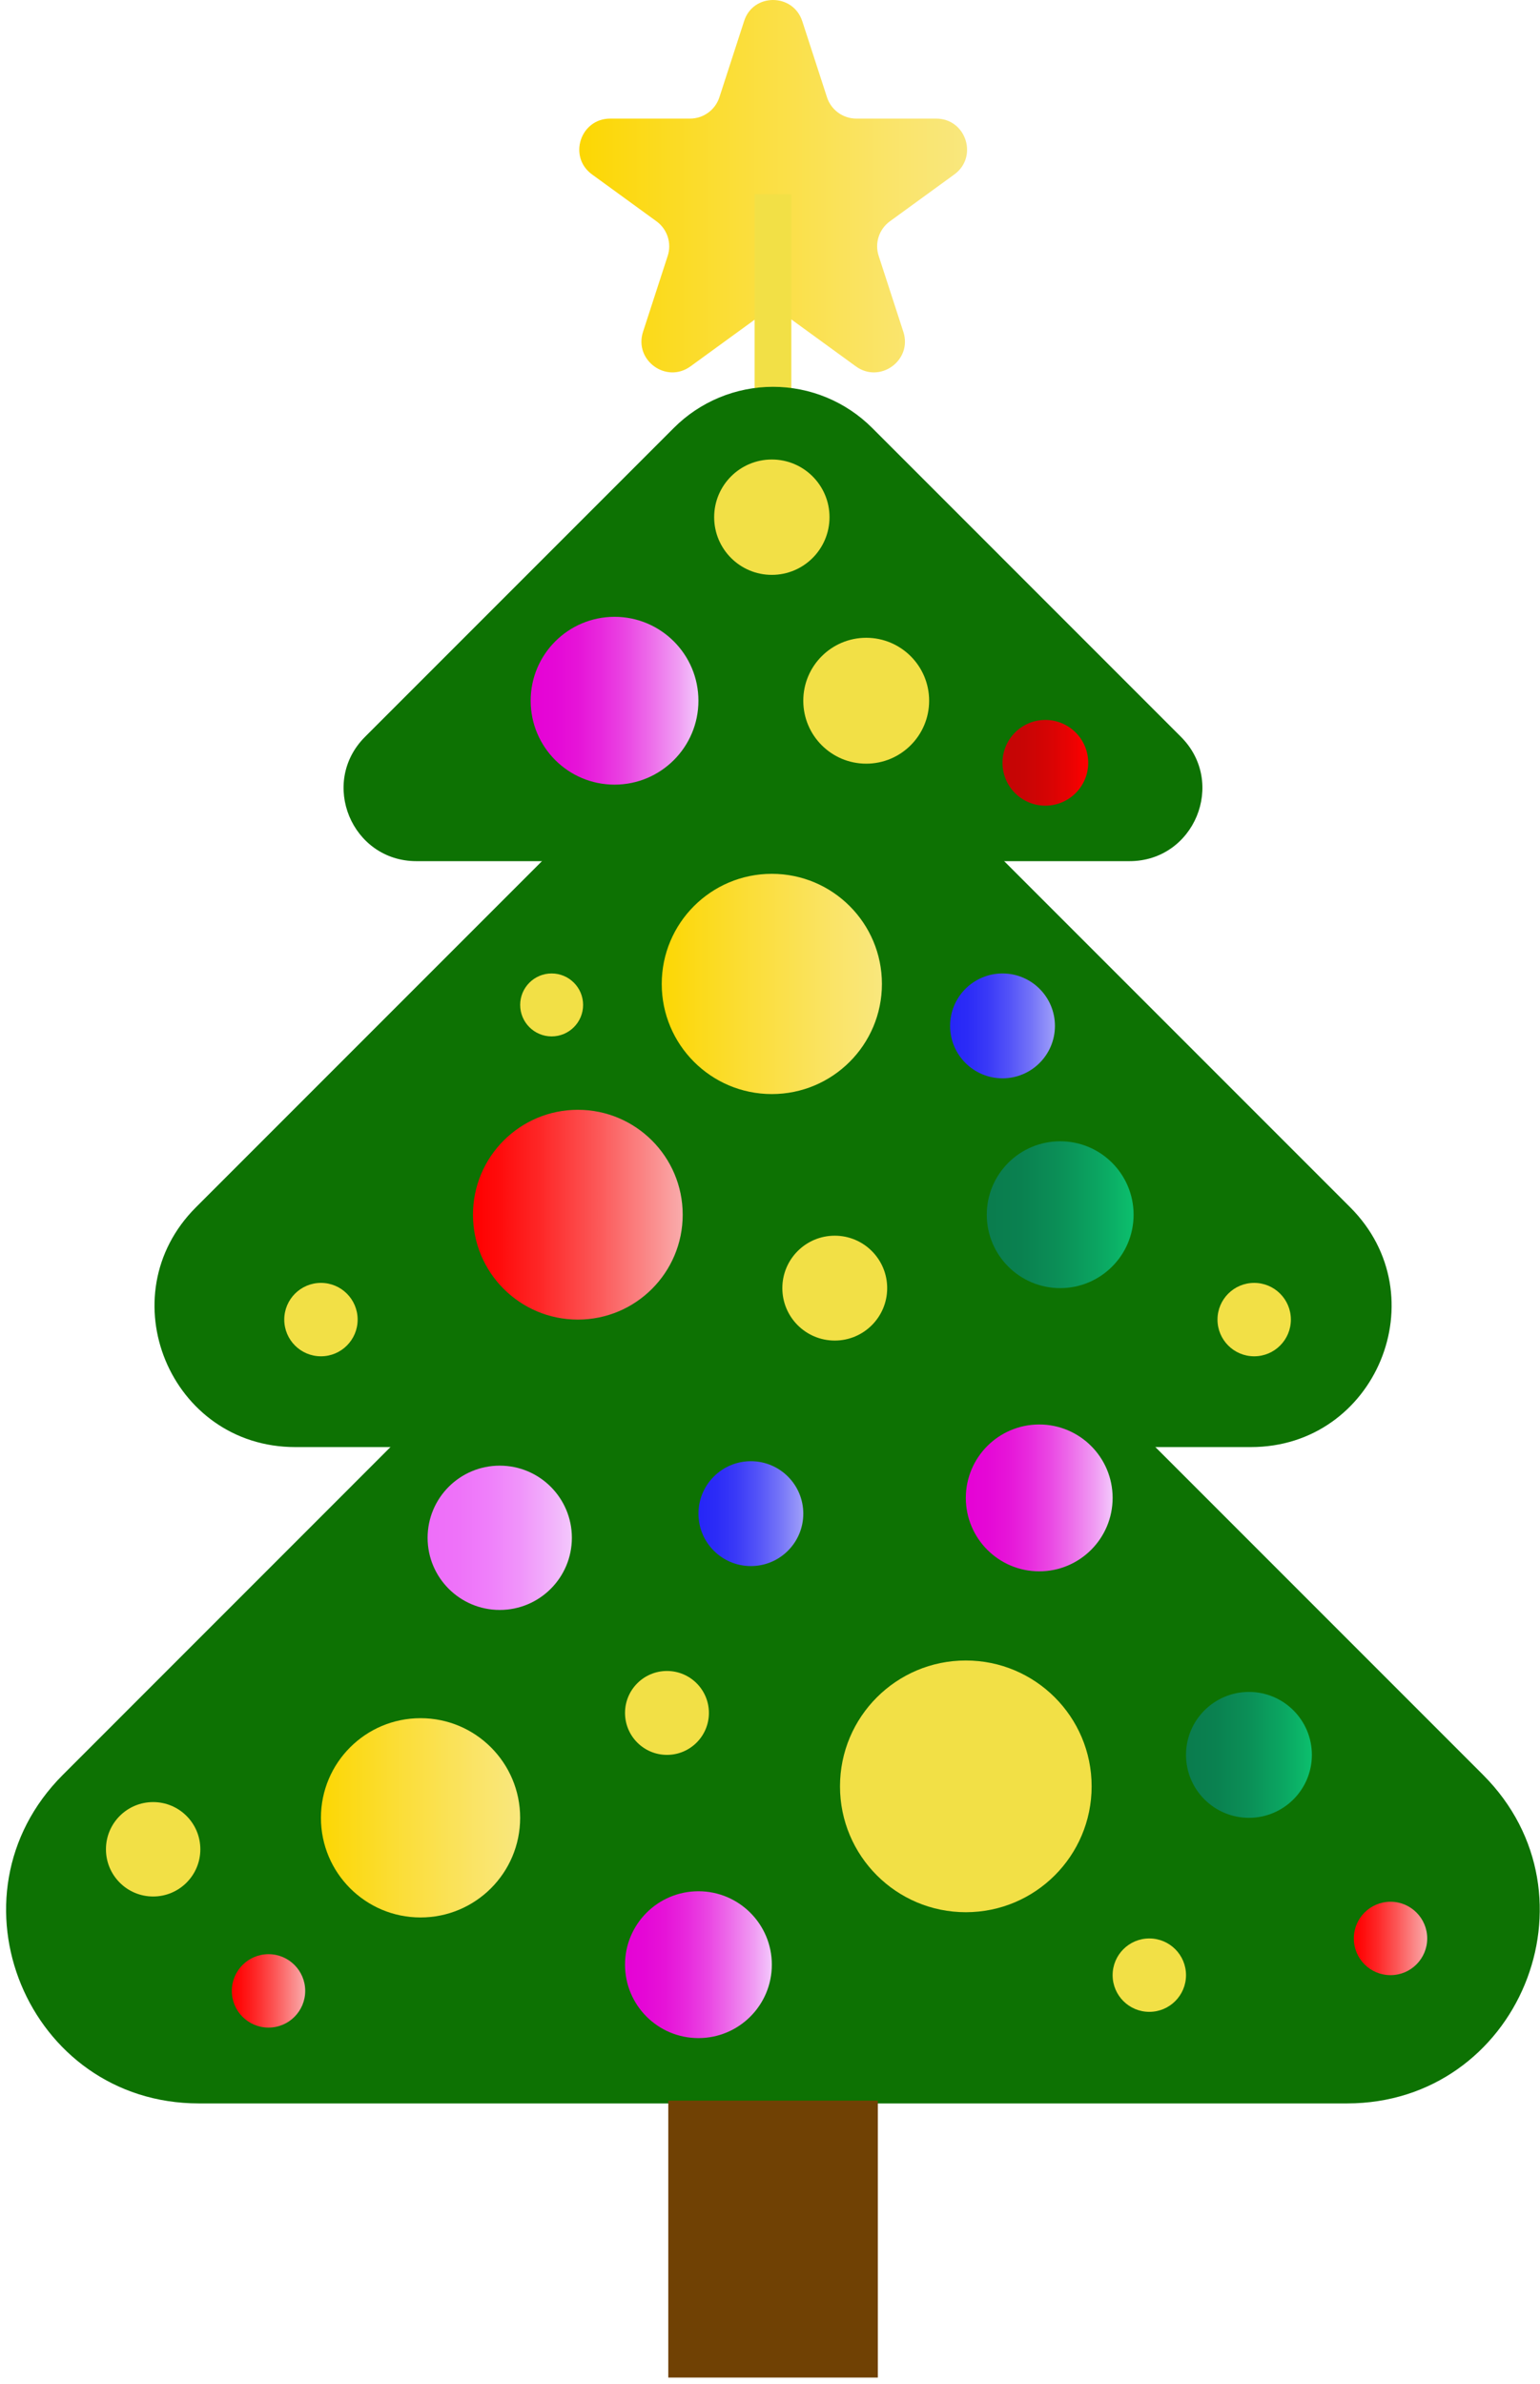
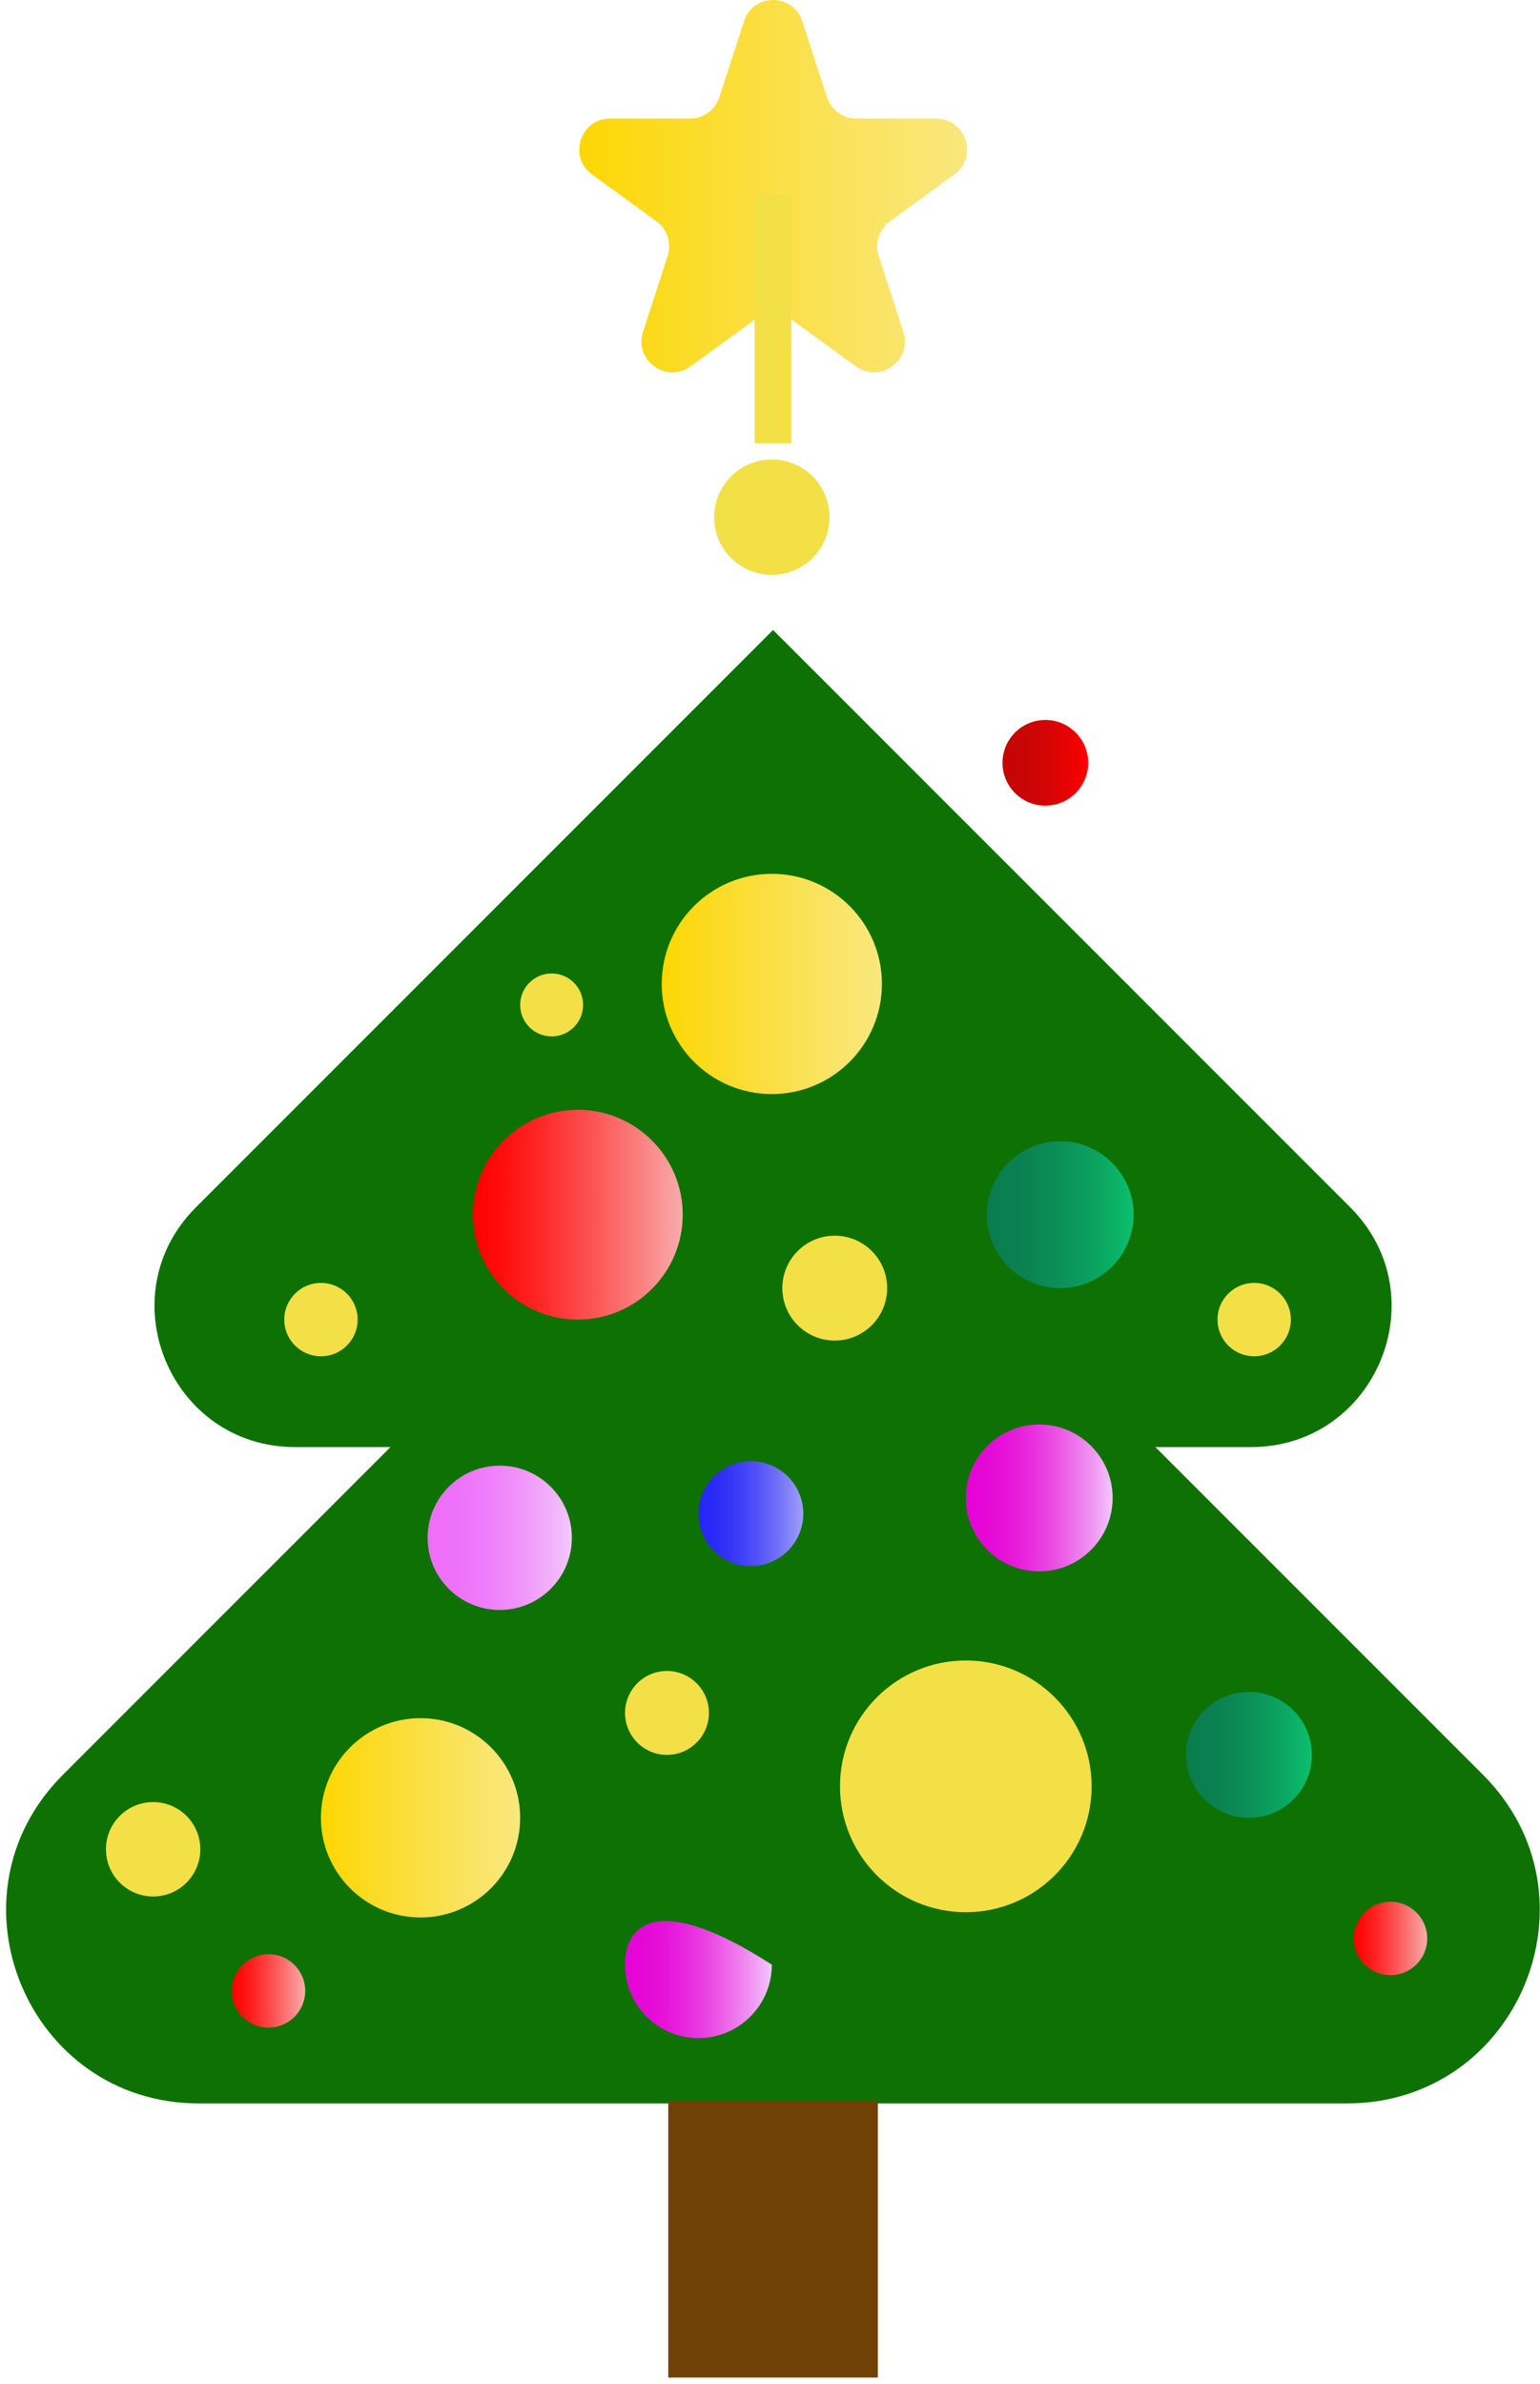
<svg xmlns="http://www.w3.org/2000/svg" width="179" height="277" viewBox="0 0 179 277" fill="none">
  <path d="M93.256 2.477L96.124 11.304C96.358 12.024 96.814 12.651 97.427 13.096C98.04 13.541 98.778 13.781 99.535 13.781H108.814C112.29 13.781 113.728 18.229 110.925 20.27L103.425 25.724C102.813 26.171 102.359 26.799 102.127 27.52C101.895 28.24 101.896 29.016 102.132 29.735L105 38.559C106.073 41.864 102.289 44.614 99.478 42.571L91.978 37.116C91.365 36.671 90.627 36.431 89.869 36.431C89.112 36.431 88.373 36.671 87.76 37.116L80.26 42.571C77.449 44.614 73.668 41.864 74.741 38.559L77.609 29.735C77.844 29.016 77.845 28.241 77.613 27.52C77.381 26.8 76.927 26.171 76.316 25.724L68.816 20.27C66.005 18.229 67.451 13.781 70.924 13.781H80.203C80.961 13.781 81.699 13.541 82.312 13.096C82.925 12.651 83.382 12.024 83.617 11.304L86.483 2.477C87.507 -0.826 92.183 -0.826 93.256 2.477Z" fill="url(#paint0_linear_644_760)" />
  <path d="M89.846 22.571V51.516" stroke="#F2E046" stroke-width="4.265" stroke-miterlimit="10" />
  <path d="M82.032 131.496L7.304 206.237C-6.786 220.327 3.192 244.417 23.118 244.417H156.566C176.479 244.417 186.47 220.327 172.38 206.237L97.639 131.496C95.568 129.43 92.761 128.27 89.836 128.27C86.91 128.27 84.103 129.43 82.032 131.496Z" fill="#0D7203" />
  <path d="M89.855 73.204L22.772 140.289C12.489 150.569 19.772 168.15 34.311 168.15H145.401C159.94 168.15 167.223 150.564 156.94 140.289L89.855 73.204Z" fill="#0D7203" />
-   <path d="M78.322 49.724L42.428 85.621C37.096 90.951 40.877 100.067 48.41 100.067H131.282C138.821 100.067 142.596 90.951 137.266 85.621L101.373 49.724C99.859 48.21 98.063 47.009 96.085 46.189C94.108 45.37 91.988 44.948 89.847 44.948C87.707 44.948 85.587 45.37 83.609 46.189C81.632 47.009 79.835 48.21 78.322 49.724Z" fill="#0D7203" />
  <path d="M102.034 244.096H77.677V276.273H102.034V244.096Z" fill="#704104" />
  <path d="M67.164 153.337C73.896 153.337 79.353 147.88 79.353 141.148C79.353 134.417 73.896 128.959 67.164 128.959C60.433 128.959 54.976 134.417 54.976 141.148C54.976 147.88 60.433 153.337 67.164 153.337Z" fill="url(#paint1_linear_644_760)" />
-   <path d="M100.683 88.739C104.722 88.739 107.997 85.464 107.997 81.425C107.997 77.386 104.722 74.111 100.683 74.111C96.644 74.111 93.369 77.386 93.369 81.425C93.369 85.464 96.644 88.739 100.683 88.739Z" fill="#F2E046" />
  <path d="M112.261 222.199C120.338 222.199 126.885 215.651 126.885 207.574C126.885 199.497 120.338 192.949 112.261 192.949C104.183 192.949 97.636 199.497 97.636 207.574C97.636 215.651 104.183 222.199 112.261 222.199Z" fill="#F2E046" />
  <path d="M87.277 181.979C90.642 181.979 93.37 179.251 93.37 175.886C93.37 172.52 90.642 169.792 87.277 169.792C83.912 169.792 81.184 172.52 81.184 175.886C81.184 179.251 83.912 181.979 87.277 181.979Z" fill="url(#paint2_linear_644_760)" />
  <path d="M123.23 149.68C127.942 149.68 131.762 145.86 131.762 141.148C131.762 136.436 127.942 132.616 123.23 132.616C118.518 132.616 114.698 136.436 114.698 141.148C114.698 145.86 118.518 149.68 123.23 149.68Z" fill="url(#paint3_linear_644_760)" />
  <path d="M97.027 155.774C100.392 155.774 103.12 153.046 103.12 149.68C103.12 146.315 100.392 143.587 97.027 143.587C93.662 143.587 90.934 146.315 90.934 149.68C90.934 153.046 93.662 155.774 97.027 155.774Z" fill="#F2E046" />
  <path d="M48.881 222.809C55.276 222.809 60.459 217.625 60.459 211.231C60.459 204.836 55.276 199.652 48.881 199.652C42.486 199.652 37.303 204.836 37.303 211.231C37.303 217.625 42.486 222.809 48.881 222.809Z" fill="url(#paint4_linear_644_760)" />
  <path d="M58.087 187.076C62.717 187.076 66.471 183.323 66.471 178.692C66.471 174.061 62.717 170.308 58.087 170.308C53.456 170.308 49.702 174.061 49.702 178.692C49.702 183.323 53.456 187.076 58.087 187.076Z" fill="url(#paint5_linear_644_760)" />
  <path d="M89.713 66.8C93.415 66.8 96.417 63.799 96.417 60.097C96.417 56.395 93.415 53.394 89.713 53.394C86.011 53.394 83.01 56.395 83.01 60.097C83.01 63.799 86.011 66.8 89.713 66.8Z" fill="#F2E046" />
  <path d="M161.625 229.513C163.98 229.513 165.89 227.603 165.89 225.248C165.89 222.893 163.98 220.983 161.625 220.983C159.27 220.983 157.36 222.893 157.36 225.248C157.36 227.603 159.27 229.513 161.625 229.513Z" fill="url(#paint6_linear_644_760)" />
  <path d="M89.713 127.131C96.78 127.131 102.509 121.402 102.509 114.335C102.509 107.267 96.78 101.538 89.713 101.538C82.645 101.538 76.916 107.267 76.916 114.335C76.916 121.402 82.645 127.131 89.713 127.131Z" fill="url(#paint7_linear_644_760)" />
  <path d="M37.306 157.602C39.661 157.602 41.57 155.692 41.57 153.337C41.57 150.982 39.661 149.072 37.306 149.072C34.95 149.072 33.041 150.982 33.041 153.337C33.041 155.692 34.95 157.602 37.306 157.602Z" fill="#F2E046" />
-   <path d="M71.431 91.175C76.815 91.175 81.18 86.809 81.18 81.425C81.18 76.04 76.815 71.675 71.431 71.675C66.046 71.675 61.681 76.04 61.681 81.425C61.681 86.809 66.046 91.175 71.431 91.175Z" fill="url(#paint8_linear_644_760)" />
  <path d="M64.119 120.43C66.138 120.43 67.776 118.793 67.776 116.773C67.776 114.753 66.138 113.116 64.119 113.116C62.099 113.116 60.462 114.753 60.462 116.773C60.462 118.793 62.099 120.43 64.119 120.43Z" fill="#F2E046" />
  <path d="M77.524 203.917C80.217 203.917 82.399 201.734 82.399 199.042C82.399 196.35 80.217 194.167 77.524 194.167C74.832 194.167 72.649 196.35 72.649 199.042C72.649 201.734 74.832 203.917 77.524 203.917Z" fill="#F2E046" />
  <path d="M120.794 182.589C125.506 182.589 129.325 178.769 129.325 174.057C129.325 169.345 125.506 165.525 120.794 165.525C116.082 165.525 112.262 169.345 112.262 174.057C112.262 178.769 116.082 182.589 120.794 182.589Z" fill="url(#paint9_linear_644_760)" />
  <path d="M145.778 157.602C148.134 157.602 150.043 155.692 150.043 153.337C150.043 150.982 148.134 149.072 145.778 149.072C143.423 149.072 141.514 150.982 141.514 153.337C141.514 155.692 143.423 157.602 145.778 157.602Z" fill="#F2E046" />
  <path d="M121.505 93.619C124.256 93.619 126.486 91.389 126.486 88.638C126.486 85.887 124.256 83.657 121.505 83.657C118.754 83.657 116.524 85.887 116.524 88.638C116.524 91.389 118.754 93.619 121.505 93.619Z" fill="url(#paint10_linear_644_760)" />
-   <path d="M81.181 236.827C85.893 236.827 89.713 233.007 89.713 228.295C89.713 223.583 85.893 219.763 81.181 219.763C76.469 219.763 72.649 223.583 72.649 228.295C72.649 233.007 76.469 236.827 81.181 236.827Z" fill="url(#paint11_linear_644_760)" />
+   <path d="M81.181 236.827C85.893 236.827 89.713 233.007 89.713 228.295C76.469 219.763 72.649 223.583 72.649 228.295C72.649 233.007 76.469 236.827 81.181 236.827Z" fill="url(#paint11_linear_644_760)" />
  <path d="M145.169 211.231C149.208 211.231 152.483 207.956 152.483 203.917C152.483 199.878 149.208 196.603 145.169 196.603C141.13 196.603 137.855 199.878 137.855 203.917C137.855 207.956 141.13 211.231 145.169 211.231Z" fill="url(#paint12_linear_644_760)" />
-   <path d="M133.59 233.777C135.945 233.777 137.854 231.868 137.854 229.513C137.854 227.157 135.945 225.248 133.59 225.248C131.235 225.248 129.325 227.157 129.325 229.513C129.325 231.868 131.235 233.777 133.59 233.777Z" fill="#F2E046" />
  <path d="M17.801 220.373C20.83 220.373 23.286 217.917 23.286 214.888C23.286 211.858 20.83 209.402 17.801 209.402C14.771 209.402 12.315 211.858 12.315 214.888C12.315 217.917 14.771 220.373 17.801 220.373Z" fill="#F2E046" />
  <path d="M31.211 235.606C33.566 235.606 35.475 233.697 35.475 231.342C35.475 228.986 33.566 227.077 31.211 227.077C28.856 227.077 26.946 228.986 26.946 231.342C26.946 233.697 28.856 235.606 31.211 235.606Z" fill="url(#paint13_linear_644_760)" />
-   <path d="M116.526 125.302C119.891 125.302 122.619 122.574 122.619 119.209C122.619 115.844 119.891 113.116 116.526 113.116C113.161 113.116 110.433 115.844 110.433 119.209C110.433 122.574 113.161 125.302 116.526 125.302Z" fill="url(#paint14_linear_644_760)" />
  <defs>
    <linearGradient id="paint0_linear_644_760" x1="67.283" y1="21.635" x2="112.409" y2="21.635" gradientUnits="userSpaceOnUse">
      <stop stop-color="#FCD703" />
      <stop offset="0.36" stop-color="#FBDD33" />
      <stop offset="0.79" stop-color="#FAE468" />
      <stop offset="1" stop-color="#F9E77D" />
    </linearGradient>
    <linearGradient id="paint1_linear_644_760" x1="54.978" y1="141.148" x2="79.353" y2="141.148" gradientUnits="userSpaceOnUse">
      <stop stop-color="#FF0000" />
      <stop offset="0.12" stop-color="#FF0B0B" />
      <stop offset="0.32" stop-color="#FE2727" />
      <stop offset="0.58" stop-color="#FC5555" />
      <stop offset="0.89" stop-color="#FA9494" />
      <stop offset="1" stop-color="#F9ACAC" />
    </linearGradient>
    <linearGradient id="paint2_linear_644_760" x1="81.181" y1="175.886" x2="93.37" y2="175.886" gradientUnits="userSpaceOnUse">
      <stop stop-color="#2626F7" />
      <stop offset="0.16" stop-color="#2B2BF7" />
      <stop offset="0.35" stop-color="#3939F7" />
      <stop offset="0.55" stop-color="#5151F8" />
      <stop offset="0.77" stop-color="#7373F8" />
      <stop offset="0.99" stop-color="#9D9DF9" />
      <stop offset="1" stop-color="#A0A0F9" />
    </linearGradient>
    <linearGradient id="paint3_linear_644_760" x1="114.698" y1="141.148" x2="131.762" y2="141.148" gradientUnits="userSpaceOnUse">
      <stop stop-color="#0A7C4E" />
      <stop offset="0.23" stop-color="#0A8150" />
      <stop offset="0.49" stop-color="#0B8F57" />
      <stop offset="0.78" stop-color="#0BA762" />
      <stop offset="1" stop-color="#0CBF6D" />
    </linearGradient>
    <linearGradient id="paint4_linear_644_760" x1="37.303" y1="211.231" x2="60.459" y2="211.231" gradientUnits="userSpaceOnUse">
      <stop stop-color="#FCD703" />
      <stop offset="0.36" stop-color="#FBDD33" />
      <stop offset="0.79" stop-color="#FAE468" />
      <stop offset="1" stop-color="#F9E77D" />
    </linearGradient>
    <linearGradient id="paint5_linear_644_760" x1="49.702" y1="178.692" x2="66.474" y2="178.692" gradientUnits="userSpaceOnUse">
      <stop stop-color="#EE6EF9" />
      <stop offset="0.2" stop-color="#EE72F9" />
      <stop offset="0.42" stop-color="#EF7FFA" />
      <stop offset="0.64" stop-color="#F094FA" />
      <stop offset="0.86" stop-color="#F2B2FB" />
      <stop offset="1" stop-color="#F3C8FC" />
    </linearGradient>
    <linearGradient id="paint6_linear_644_760" x1="157.358" y1="225.248" x2="165.89" y2="225.248" gradientUnits="userSpaceOnUse">
      <stop stop-color="#FF0000" />
      <stop offset="0.12" stop-color="#FF0B0B" />
      <stop offset="0.32" stop-color="#FE2727" />
      <stop offset="0.58" stop-color="#FC5555" />
      <stop offset="0.89" stop-color="#FA9494" />
      <stop offset="1" stop-color="#F9ACAC" />
    </linearGradient>
    <linearGradient id="paint7_linear_644_760" x1="76.916" y1="114.335" x2="102.511" y2="114.335" gradientUnits="userSpaceOnUse">
      <stop stop-color="#FCD703" />
      <stop offset="0.36" stop-color="#FBDD33" />
      <stop offset="0.79" stop-color="#FAE468" />
      <stop offset="1" stop-color="#F9E77D" />
    </linearGradient>
    <linearGradient id="paint8_linear_644_760" x1="61.681" y1="81.425" x2="81.18" y2="81.425" gradientUnits="userSpaceOnUse">
      <stop stop-color="#E503D5" />
      <stop offset="0.13" stop-color="#E507D6" />
      <stop offset="0.28" stop-color="#E614D8" />
      <stop offset="0.42" stop-color="#E829DD" />
      <stop offset="0.57" stop-color="#EA47E3" />
      <stop offset="0.72" stop-color="#ED6EEA" />
      <stop offset="0.88" stop-color="#F09CF3" />
      <stop offset="1" stop-color="#F3C8FC" />
    </linearGradient>
    <linearGradient id="paint9_linear_644_760" x1="112.262" y1="174.057" x2="129.325" y2="174.057" gradientUnits="userSpaceOnUse">
      <stop stop-color="#E503D5" />
      <stop offset="0.13" stop-color="#E507D6" />
      <stop offset="0.28" stop-color="#E614D8" />
      <stop offset="0.42" stop-color="#E829DD" />
      <stop offset="0.57" stop-color="#EA47E3" />
      <stop offset="0.72" stop-color="#ED6EEA" />
      <stop offset="0.88" stop-color="#F09CF3" />
      <stop offset="1" stop-color="#F3C8FC" />
    </linearGradient>
    <linearGradient id="paint10_linear_644_760" x1="116.522" y1="88.638" x2="126.486" y2="88.638" gradientUnits="userSpaceOnUse">
      <stop stop-color="#C40505" />
      <stop offset="0.25" stop-color="#C80505" />
      <stop offset="0.52" stop-color="#D50404" />
      <stop offset="0.8" stop-color="#EA0202" />
      <stop offset="1" stop-color="#FF0000" />
    </linearGradient>
    <linearGradient id="paint11_linear_644_760" x1="72.649" y1="228.295" x2="89.713" y2="228.295" gradientUnits="userSpaceOnUse">
      <stop stop-color="#E503D5" />
      <stop offset="0.13" stop-color="#E507D6" />
      <stop offset="0.28" stop-color="#E614D8" />
      <stop offset="0.42" stop-color="#E829DD" />
      <stop offset="0.57" stop-color="#EA47E3" />
      <stop offset="0.72" stop-color="#ED6EEA" />
      <stop offset="0.88" stop-color="#F09CF3" />
      <stop offset="1" stop-color="#F3C8FC" />
    </linearGradient>
    <linearGradient id="paint12_linear_644_760" x1="137.858" y1="203.917" x2="152.483" y2="203.917" gradientUnits="userSpaceOnUse">
      <stop stop-color="#0A7C4E" />
      <stop offset="0.23" stop-color="#0A8150" />
      <stop offset="0.49" stop-color="#0B8F57" />
      <stop offset="0.78" stop-color="#0BA762" />
      <stop offset="1" stop-color="#0CBF6D" />
    </linearGradient>
    <linearGradient id="paint13_linear_644_760" x1="26.944" y1="231.342" x2="35.475" y2="231.342" gradientUnits="userSpaceOnUse">
      <stop stop-color="#FF0000" />
      <stop offset="0.12" stop-color="#FF0B0B" />
      <stop offset="0.32" stop-color="#FE2727" />
      <stop offset="0.58" stop-color="#FC5555" />
      <stop offset="0.89" stop-color="#FA9494" />
      <stop offset="1" stop-color="#F9ACAC" />
    </linearGradient>
    <linearGradient id="paint14_linear_644_760" x1="110.433" y1="119.209" x2="122.621" y2="119.209" gradientUnits="userSpaceOnUse">
      <stop stop-color="#2626F7" />
      <stop offset="0.16" stop-color="#2B2BF7" />
      <stop offset="0.35" stop-color="#3939F7" />
      <stop offset="0.55" stop-color="#5151F8" />
      <stop offset="0.77" stop-color="#7373F8" />
      <stop offset="0.99" stop-color="#9D9DF9" />
      <stop offset="1" stop-color="#A0A0F9" />
    </linearGradient>
  </defs>
</svg>